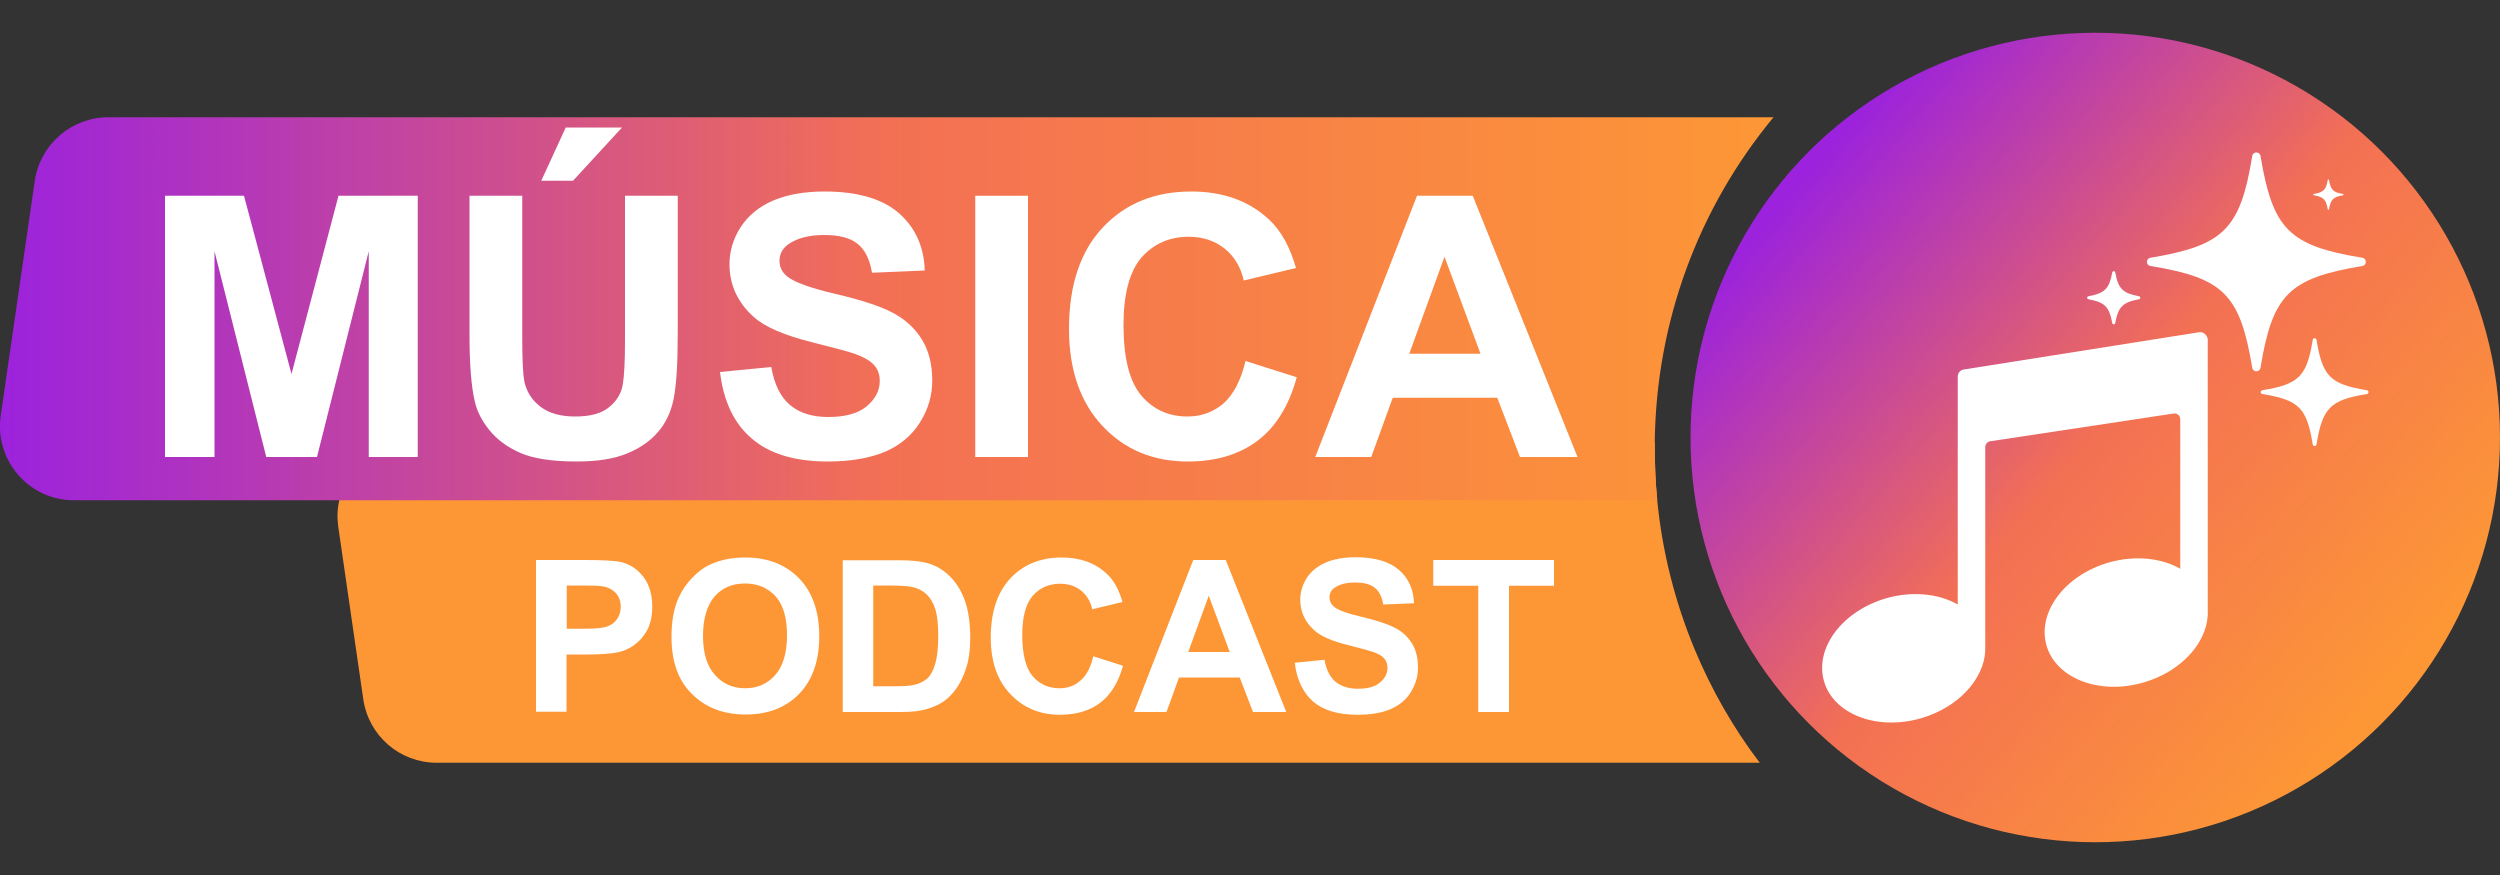
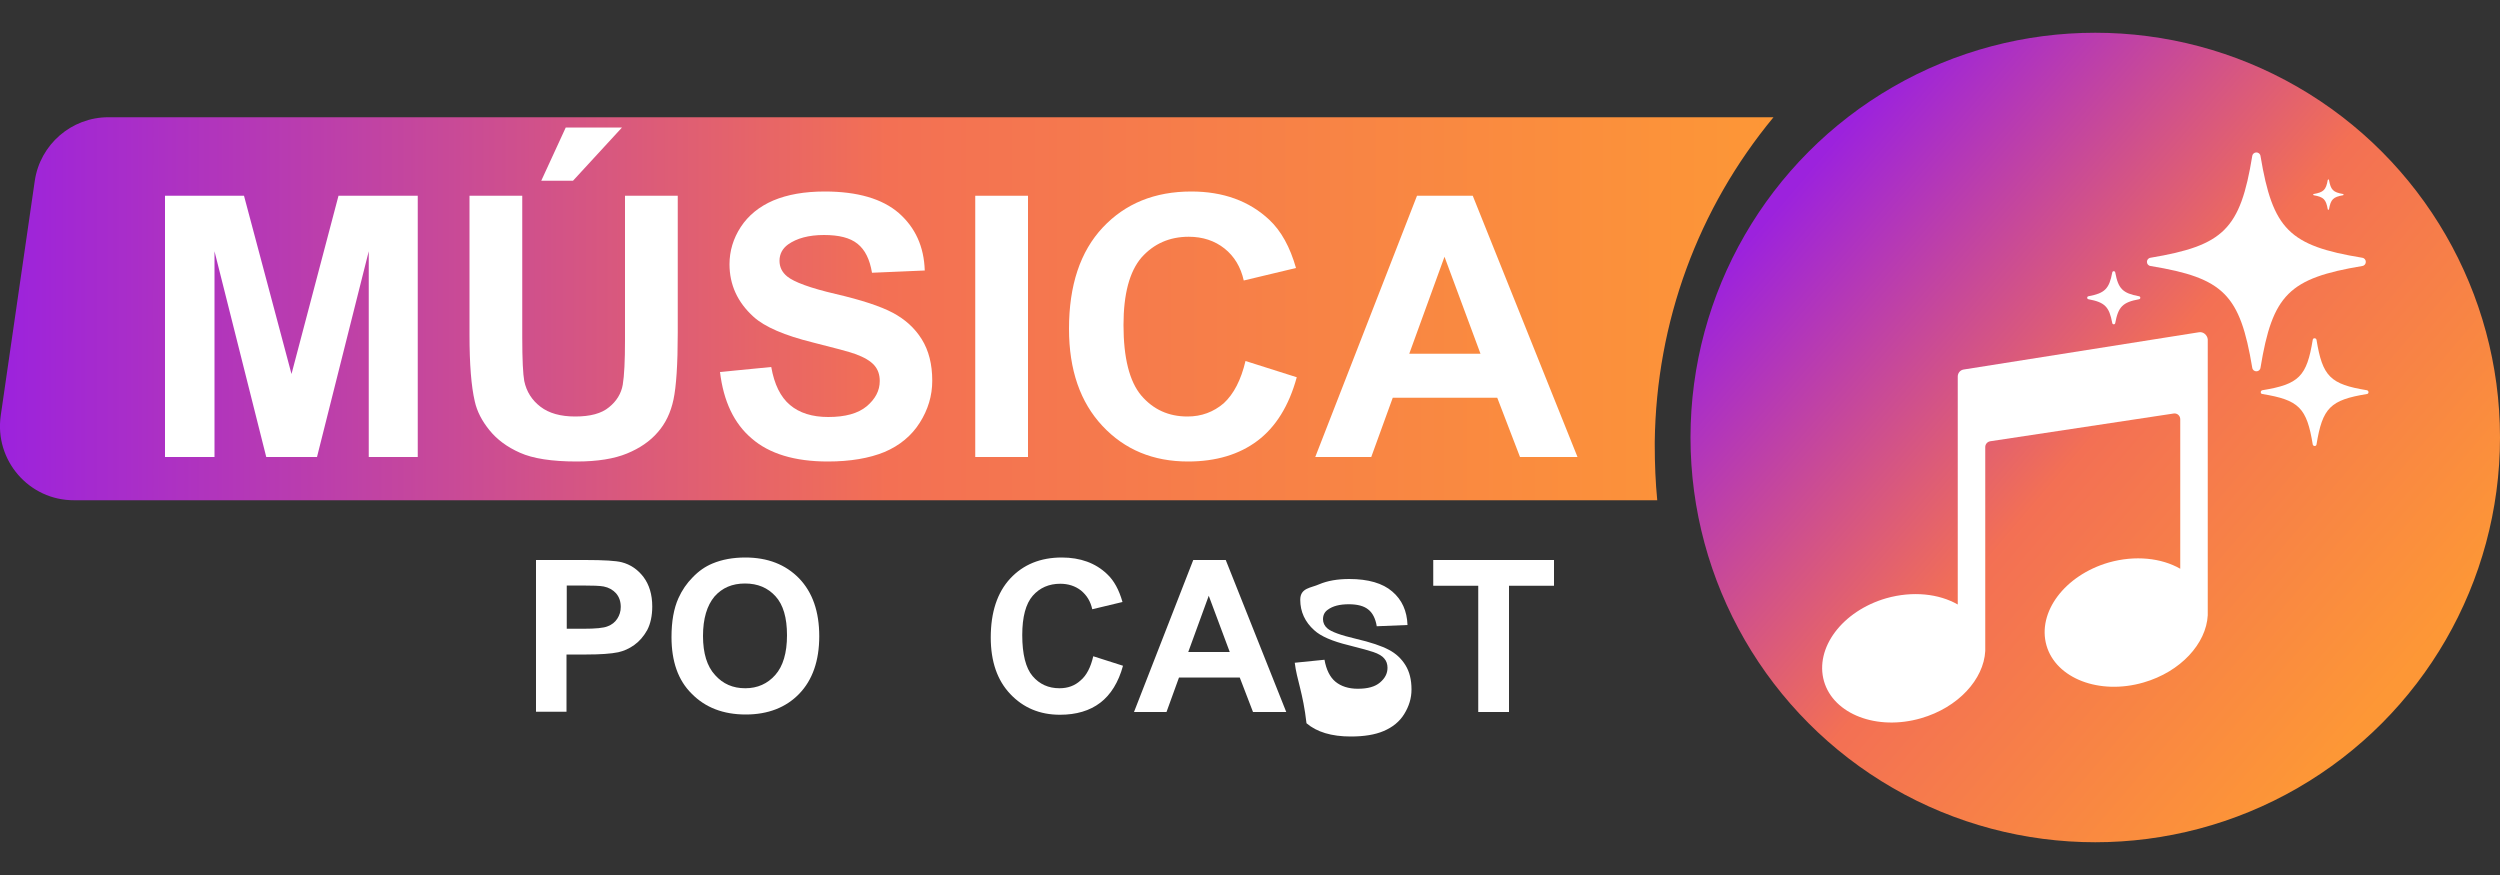
<svg xmlns="http://www.w3.org/2000/svg" version="1.1" id="Layer_1" x="0px" y="0px" viewBox="0 0 1000 350" style="enable-background:new 0 0 1000 350;" xml:space="preserve">
  <rect x="0" y="0" width="1000" height="350" fill="#333333" stroke="none" />
  <style type="text/css">
	.st0{fill:url(#SVGID_1_);}
	.st1{fill:#FD9736;}
	.st2{fill:#9C22DC;}
	.st3{fill:url(#SVGID_00000085930250925257013970000015451864796443483559_);}
	.st4{fill:url(#SVGID_00000056396405013997452770000011483597826239890328_);}
	.st5{fill:#FFFFFF;}
	.st6{fill:url(#SVGID_00000093157205801109866120000000197103514234122915_);}
	.st7{fill:url(#SVGID_00000132082842907503469910000000897775310008938683_);}
	.st8{fill:url(#SVGID_00000145051886667297999950000011035749217762554037_);}
	.st9{fill:url(#SVGID_00000100340236431681334420000011959302471546549688_);}
	.st10{fill:url(#SVGID_00000158016386056747644600000001470241697332606907_);}
	.st11{fill-rule:evenodd;clip-rule:evenodd;fill:#FFFFFF;}
	.st12{fill:url(#SVGID_00000062883467107603547600000015315200784675990678_);}
	.st13{fill:url(#SVGID_00000180350664212987849930000007592669552165731210_);}
	.st14{fill:url(#SVGID_00000169522156535122922370000006766594306745865399_);}
	.st15{fill:url(#SVGID_00000005245702008251752090000004383015212043265678_);}
	.st16{fill:url(#SVGID_00000065055437084812325150000005496228741840221112_);}
	.st17{fill:url(#SVGID_00000056392250718177020570000002651263746543038357_);}
	.st18{fill:url(#SVGID_00000120553505928591952190000009131664590437064124_);}
	.st19{fill:url(#SVGID_00000067201275760011070820000007606762290390013084_);}
</style>
  <g>
    <g>
      <g>
        <g>
          <g>
-             <path class="st1" d="M135.7,200.2c2.9-13.2,14.6-23.4,29-23.4h497.2c0,0.5,0,1,0,1.5c0,7.4,0.3,14.7,1,21.9       c2,20.4,7,40.3,14.9,59.4c6.8,16.3,15.5,31.6,26.1,45.5H174.7c-14.8,0-27.3-10.8-29.4-25.5l-10-68.9       C134.8,207.1,134.9,203.5,135.7,200.2z" />
-           </g>
+             </g>
        </g>
        <g>
          <linearGradient id="SVGID_1_" gradientUnits="userSpaceOnUse" x1="-8.391065e-06" y1="123.537" x2="709.453" y2="123.537">
            <stop offset="0" style="stop-color:#9C22DD" />
            <stop offset="0.5" style="stop-color:#F37054" />
            <stop offset="1" style="stop-color:#FD9736" />
          </linearGradient>
          <path class="st0" d="M0.3,166.2l13.6-93.8C16,57.8,28.6,46.9,43.3,46.9h666.1c-30.2,36.5-46.9,81.9-47.5,129.8c0,0.5,0,1,0,1.5      c0,7.4,0.3,14.7,1,21.9H29.7C11.6,200.2-2.3,184.1,0.3,166.2z" />
        </g>
      </g>
      <g>
        <linearGradient id="SVGID_00000009563628840172426790000007753939445575884729_" gradientUnits="userSpaceOnUse" x1="718.968" y1="73.274" x2="956.301" y2="275.941">
          <stop offset="0" style="stop-color:#9C22DD" />
          <stop offset="0.5" style="stop-color:#F37054" />
          <stop offset="1" style="stop-color:#FD9736" />
        </linearGradient>
        <circle style="fill:url(#SVGID_00000009563628840172426790000007753939445575884729_);" cx="838.1" cy="175" r="161.9" />
        <g>
          <path class="st5" d="M879.6,132.9l-94.1,14.9c-1.4,0.2-2.4,1.4-2.4,2.8v91.2c-7.5-4.3-18-5.5-28.6-2.5      c-17.6,5.1-28.7,19.9-24.9,33.2c3.8,13.2,21.2,19.9,38.8,14.8c14.9-4.3,25.1-15.6,25.7-26.9h0v-81.6c0-1.1,0.8-2.1,2-2.3      l73.4-11.1c1.4-0.2,2.6,0.9,2.6,2.3v59.8c-7.5-4.3-18-5.5-28.6-2.5c-17.6,5.1-28.7,19.9-24.9,33.2c3.8,13.2,21.2,19.9,38.8,14.8      c14.9-4.3,25.1-15.6,25.7-26.9h0V135.7C882.9,134,881.3,132.6,879.6,132.9z" />
          <g>
            <path class="st5" d="M937.2,78.1c-3.9,0.7-4.9,1.6-5.6,5.6c-0.1,0.3-0.5,0.3-0.5,0c-0.7-3.9-1.6-4.9-5.6-5.6       c-0.3-0.1-0.3-0.5,0-0.5c3.9-0.7,4.9-1.6,5.6-5.6c0.1-0.3,0.5-0.3,0.5,0c0.7,3.9,1.6,4.9,5.6,5.6       C937.5,77.6,937.5,78.1,937.2,78.1z" />
            <path class="st5" d="M855.6,119.7c-6.5,1.2-8.3,3-9.5,9.5c-0.1,0.7-1.1,0.7-1.2,0c-1.2-6.5-3-8.3-9.5-9.5       c-0.7-0.1-0.7-1.1,0-1.2c6.5-1.2,8.3-3,9.5-9.5c0.1-0.7,1.1-0.7,1.2,0c1.2,6.5,3,8.3,9.5,9.5       C856.3,118.6,856.3,119.6,855.6,119.7z" />
            <path class="st5" d="M944.9,106.4c-29.3,4.9-35.9,11.4-40.7,40.7c-0.3,1.9-3,1.9-3.3,0c-4.9-29.3-11.4-35.9-40.7-40.7       c-1.9-0.3-1.9-3,0-3.3c29.3-4.9,35.9-11.4,40.7-40.7c0.3-1.9,3-1.9,3.3,0c4.9,29.3,11.4,35.9,40.7,40.7       C946.8,103.4,946.8,106.1,944.9,106.4z" />
            <path class="st5" d="M946.8,157.6c-14.7,2.4-17.8,5.5-20.2,20.2c-0.1,0.8-1.3,0.8-1.5,0c-2.4-14.7-5.5-17.8-20.2-20.2       c-0.8-0.1-0.8-1.3,0-1.5c14.7-2.4,17.8-5.5,20.2-20.2c0.1-0.8,1.3-0.8,1.5,0c2.4,14.7,5.5,17.8,20.2,20.2       C947.6,156.3,947.6,157.5,946.8,157.6z" />
          </g>
        </g>
      </g>
    </g>
  </g>
  <g>
    <path class="st5" d="M66,182.8V78.3h31.6l19,71.3l18.8-71.3h31.7v104.5h-19.6v-82.3l-20.7,82.3h-20.3l-20.7-82.3v82.3H66z" />
    <path class="st5" d="M187.8,78.3h21.1v56.6c0,9,0.3,14.8,0.8,17.5c0.9,4.3,3.1,7.7,6.5,10.3c3.4,2.6,8,3.9,13.9,3.9   c6,0,10.5-1.2,13.5-3.7c3-2.4,4.9-5.5,5.5-9c0.6-3.6,0.9-9.5,0.9-17.8V78.3h21.1v54.9c0,12.5-0.6,21.4-1.7,26.6   c-1.1,5.2-3.2,9.6-6.3,13.1c-3.1,3.6-7.2,6.4-12.3,8.5c-5.1,2.1-11.8,3.2-20.1,3.2c-10,0-17.6-1.2-22.7-3.5   c-5.2-2.3-9.2-5.3-12.2-9c-3-3.7-5-7.5-5.9-11.6c-1.4-6-2.1-14.8-2.1-26.5V78.3z M216.5,72.3l9.8-21.3h22.5l-19.6,21.3H216.5z" />
    <path class="st5" d="M288,148.8l20.5-2c1.2,6.9,3.7,12,7.5,15.2c3.8,3.2,8.9,4.8,15.3,4.8c6.8,0,11.9-1.4,15.4-4.3   c3.4-2.9,5.2-6.2,5.2-10.1c0-2.5-0.7-4.6-2.2-6.3c-1.5-1.7-4-3.2-7.6-4.5c-2.5-0.9-8.1-2.4-16.9-4.6c-11.3-2.8-19.3-6.2-23.8-10.3   c-6.4-5.8-9.6-12.8-9.6-21c0-5.3,1.5-10.3,4.5-14.9c3-4.6,7.4-8.2,13-10.6c5.7-2.4,12.5-3.6,20.6-3.6c13.1,0,23,2.9,29.6,8.6   c6.6,5.8,10.1,13.4,10.4,23l-21.1,0.9c-0.9-5.4-2.8-9.2-5.8-11.6c-3-2.4-7.4-3.5-13.4-3.5c-6.1,0-10.9,1.3-14.4,3.8   c-2.2,1.6-3.4,3.8-3.4,6.5c0,2.5,1,4.6,3.1,6.3c2.7,2.2,9.1,4.6,19.4,7c10.3,2.4,17.9,4.9,22.8,7.5c4.9,2.6,8.8,6.1,11.6,10.6   c2.8,4.5,4.2,10,4.2,16.6c0,6-1.7,11.6-5,16.8c-3.3,5.2-8,9.1-14.1,11.7c-6.1,2.5-13.7,3.8-22.7,3.8c-13.2,0-23.4-3.1-30.4-9.2   C293.6,169.4,289.4,160.5,288,148.8z" />
    <path class="st5" d="M390.1,182.8V78.3h21.1v104.5H390.1z" />
    <path class="st5" d="M498.2,144.4l20.5,6.5c-3.1,11.4-8.4,19.9-15.7,25.4c-7.3,5.5-16.6,8.3-27.8,8.3c-13.9,0-25.3-4.7-34.2-14.2   c-8.9-9.5-13.4-22.4-13.4-38.9c0-17.4,4.5-30.9,13.5-40.5c9-9.6,20.8-14.4,35.4-14.4c12.8,0,23.2,3.8,31.2,11.3   c4.8,4.5,8.3,10.9,10.7,19.3l-20.9,5c-1.2-5.4-3.8-9.7-7.7-12.8c-3.9-3.1-8.7-4.7-14.3-4.7c-7.7,0-14,2.8-18.9,8.3   c-4.8,5.6-7.2,14.6-7.2,27c0,13.2,2.4,22.6,7.1,28.2c4.8,5.6,10.9,8.4,18.5,8.4c5.6,0,10.4-1.8,14.5-5.3   C493.5,157.6,496.4,152,498.2,144.4z" />
    <path class="st5" d="M631,182.8h-23l-9.1-23.7h-41.8l-8.6,23.7h-22.4l40.7-104.5h22.3L631,182.8z M592.2,141.5l-14.4-38.8   l-14.1,38.8H592.2z" />
  </g>
  <g>
    <path class="st5" d="M214.4,284.8v-60.8h19.7c7.5,0,12.3,0.3,14.6,0.9c3.5,0.9,6.4,2.9,8.7,5.9c2.3,3.1,3.5,7,3.5,11.8   c0,3.7-0.7,6.9-2,9.4c-1.4,2.5-3.1,4.5-5.2,6c-2.1,1.5-4.2,2.4-6.4,2.9c-2.9,0.6-7.2,0.9-12.7,0.9h-8v22.9H214.4z M226.7,234.3   v17.2h6.7c4.8,0,8.1-0.3,9.7-1c1.6-0.6,2.9-1.6,3.8-3c0.9-1.4,1.4-2.9,1.4-4.7c0-2.2-0.6-4-1.9-5.5c-1.3-1.4-2.9-2.3-4.9-2.7   c-1.5-0.3-4.4-0.4-8.8-0.4H226.7z" />
    <path class="st5" d="M268.6,254.8c0-6.2,0.9-11.4,2.8-15.6c1.4-3.1,3.3-5.9,5.7-8.3c2.4-2.5,5-4.3,7.9-5.5   c3.8-1.6,8.2-2.4,13.1-2.4c9,0,16.1,2.8,21.5,8.3c5.4,5.6,8.1,13.3,8.1,23.2c0,9.8-2.7,17.5-8,23c-5.3,5.5-12.5,8.3-21.4,8.3   c-9,0-16.2-2.8-21.6-8.3C271.2,272.1,268.6,264.5,268.6,254.8z M281.2,254.4c0,6.9,1.6,12.1,4.8,15.6c3.2,3.6,7.2,5.3,12.1,5.3   c4.9,0,8.9-1.8,12-5.3c3.1-3.5,4.7-8.8,4.7-15.9c0-7-1.5-12.2-4.6-15.6c-3.1-3.4-7.1-5.1-12.2-5.1s-9.1,1.7-12.2,5.2   C282.8,242.2,281.2,247.4,281.2,254.4z" />
-     <path class="st5" d="M337.1,224.1h22.4c5.1,0,8.9,0.4,11.6,1.2c3.6,1,6.6,2.9,9.2,5.6s4.5,6,5.8,9.8c1.3,3.9,2,8.7,2,14.4   c0,5-0.6,9.3-1.9,12.9c-1.5,4.4-3.7,8-6.5,10.7c-2.1,2.1-5,3.7-8.6,4.8c-2.7,0.9-6.3,1.3-10.9,1.3h-23.1V224.1z M349.3,234.3v40.2   h9.2c3.4,0,5.9-0.2,7.4-0.6c2-0.5,3.6-1.3,5-2.5c1.3-1.2,2.4-3.1,3.2-5.9c0.8-2.7,1.2-6.4,1.2-11.1c0-4.7-0.4-8.3-1.2-10.8   c-0.8-2.5-2-4.5-3.5-5.9s-3.4-2.4-5.7-2.9c-1.7-0.4-5.1-0.6-10.1-0.6H349.3z" />
    <path class="st5" d="M437.3,262.5l11.9,3.8c-1.8,6.6-4.9,11.6-9.1,14.8c-4.2,3.2-9.6,4.8-16.1,4.8c-8.1,0-14.7-2.8-19.9-8.3   c-5.2-5.5-7.8-13-7.8-22.6c0-10.1,2.6-18,7.8-23.6c5.2-5.6,12.1-8.4,20.6-8.4c7.4,0,13.5,2.2,18.1,6.6c2.8,2.6,4.8,6.3,6.2,11.2   l-12.1,2.9c-0.7-3.2-2.2-5.6-4.5-7.5c-2.3-1.8-5.1-2.7-8.3-2.7c-4.5,0-8.2,1.6-11,4.8c-2.8,3.2-4.2,8.5-4.2,15.7   c0,7.7,1.4,13.2,4.1,16.4c2.8,3.3,6.4,4.9,10.8,4.9c3.3,0,6.1-1,8.4-3.1C434.6,270.2,436.3,266.9,437.3,262.5z" />
    <path class="st5" d="M514.5,284.8h-13.3l-5.3-13.8h-24.3l-5,13.8h-13l23.7-60.8h13L514.5,284.8z M491.9,260.8l-8.4-22.5l-8.2,22.5   H491.9z" />
-     <path class="st5" d="M517.9,265.1l11.9-1.2c0.7,4,2.2,7,4.4,8.8s5.2,2.8,8.9,2.8c4,0,6.9-0.8,8.9-2.5c2-1.7,3-3.6,3-5.9   c0-1.4-0.4-2.7-1.3-3.7c-0.8-1-2.3-1.9-4.4-2.6c-1.4-0.5-4.7-1.4-9.8-2.7c-6.6-1.6-11.2-3.6-13.8-6c-3.7-3.3-5.6-7.4-5.6-12.2   c0-3.1,0.9-6,2.6-8.7s4.3-4.7,7.6-6.2c3.3-1.4,7.3-2.1,12-2.1c7.6,0,13.4,1.7,17.2,5c3.9,3.3,5.9,7.8,6.1,13.4l-12.3,0.5   c-0.5-3.1-1.7-5.4-3.4-6.7c-1.7-1.4-4.3-2.1-7.8-2.1c-3.6,0-6.4,0.7-8.4,2.2c-1.3,0.9-1.9,2.2-1.9,3.8c0,1.4,0.6,2.7,1.8,3.7   c1.5,1.3,5.3,2.7,11.3,4.1c6,1.4,10.4,2.9,13.2,4.4c2.9,1.5,5.1,3.6,6.7,6.2c1.6,2.6,2.4,5.8,2.4,9.7c0,3.5-1,6.7-2.9,9.8   s-4.7,5.3-8.2,6.8c-3.5,1.5-7.9,2.2-13.2,2.2c-7.7,0-13.6-1.8-17.7-5.3C521.2,277,518.7,271.9,517.9,265.1z" />
+     <path class="st5" d="M517.9,265.1l11.9-1.2c0.7,4,2.2,7,4.4,8.8s5.2,2.8,8.9,2.8c4,0,6.9-0.8,8.9-2.5c2-1.7,3-3.6,3-5.9   c0-1.4-0.4-2.7-1.3-3.7c-0.8-1-2.3-1.9-4.4-2.6c-1.4-0.5-4.7-1.4-9.8-2.7c-6.6-1.6-11.2-3.6-13.8-6c-3.7-3.3-5.6-7.4-5.6-12.2   s4.3-4.7,7.6-6.2c3.3-1.4,7.3-2.1,12-2.1c7.6,0,13.4,1.7,17.2,5c3.9,3.3,5.9,7.8,6.1,13.4l-12.3,0.5   c-0.5-3.1-1.7-5.4-3.4-6.7c-1.7-1.4-4.3-2.1-7.8-2.1c-3.6,0-6.4,0.7-8.4,2.2c-1.3,0.9-1.9,2.2-1.9,3.8c0,1.4,0.6,2.7,1.8,3.7   c1.5,1.3,5.3,2.7,11.3,4.1c6,1.4,10.4,2.9,13.2,4.4c2.9,1.5,5.1,3.6,6.7,6.2c1.6,2.6,2.4,5.8,2.4,9.7c0,3.5-1,6.7-2.9,9.8   s-4.7,5.3-8.2,6.8c-3.5,1.5-7.9,2.2-13.2,2.2c-7.7,0-13.6-1.8-17.7-5.3C521.2,277,518.7,271.9,517.9,265.1z" />
    <path class="st5" d="M591.3,284.8v-50.5h-18v-10.3h48.3v10.3h-18v50.5H591.3z" />
  </g>
</svg>